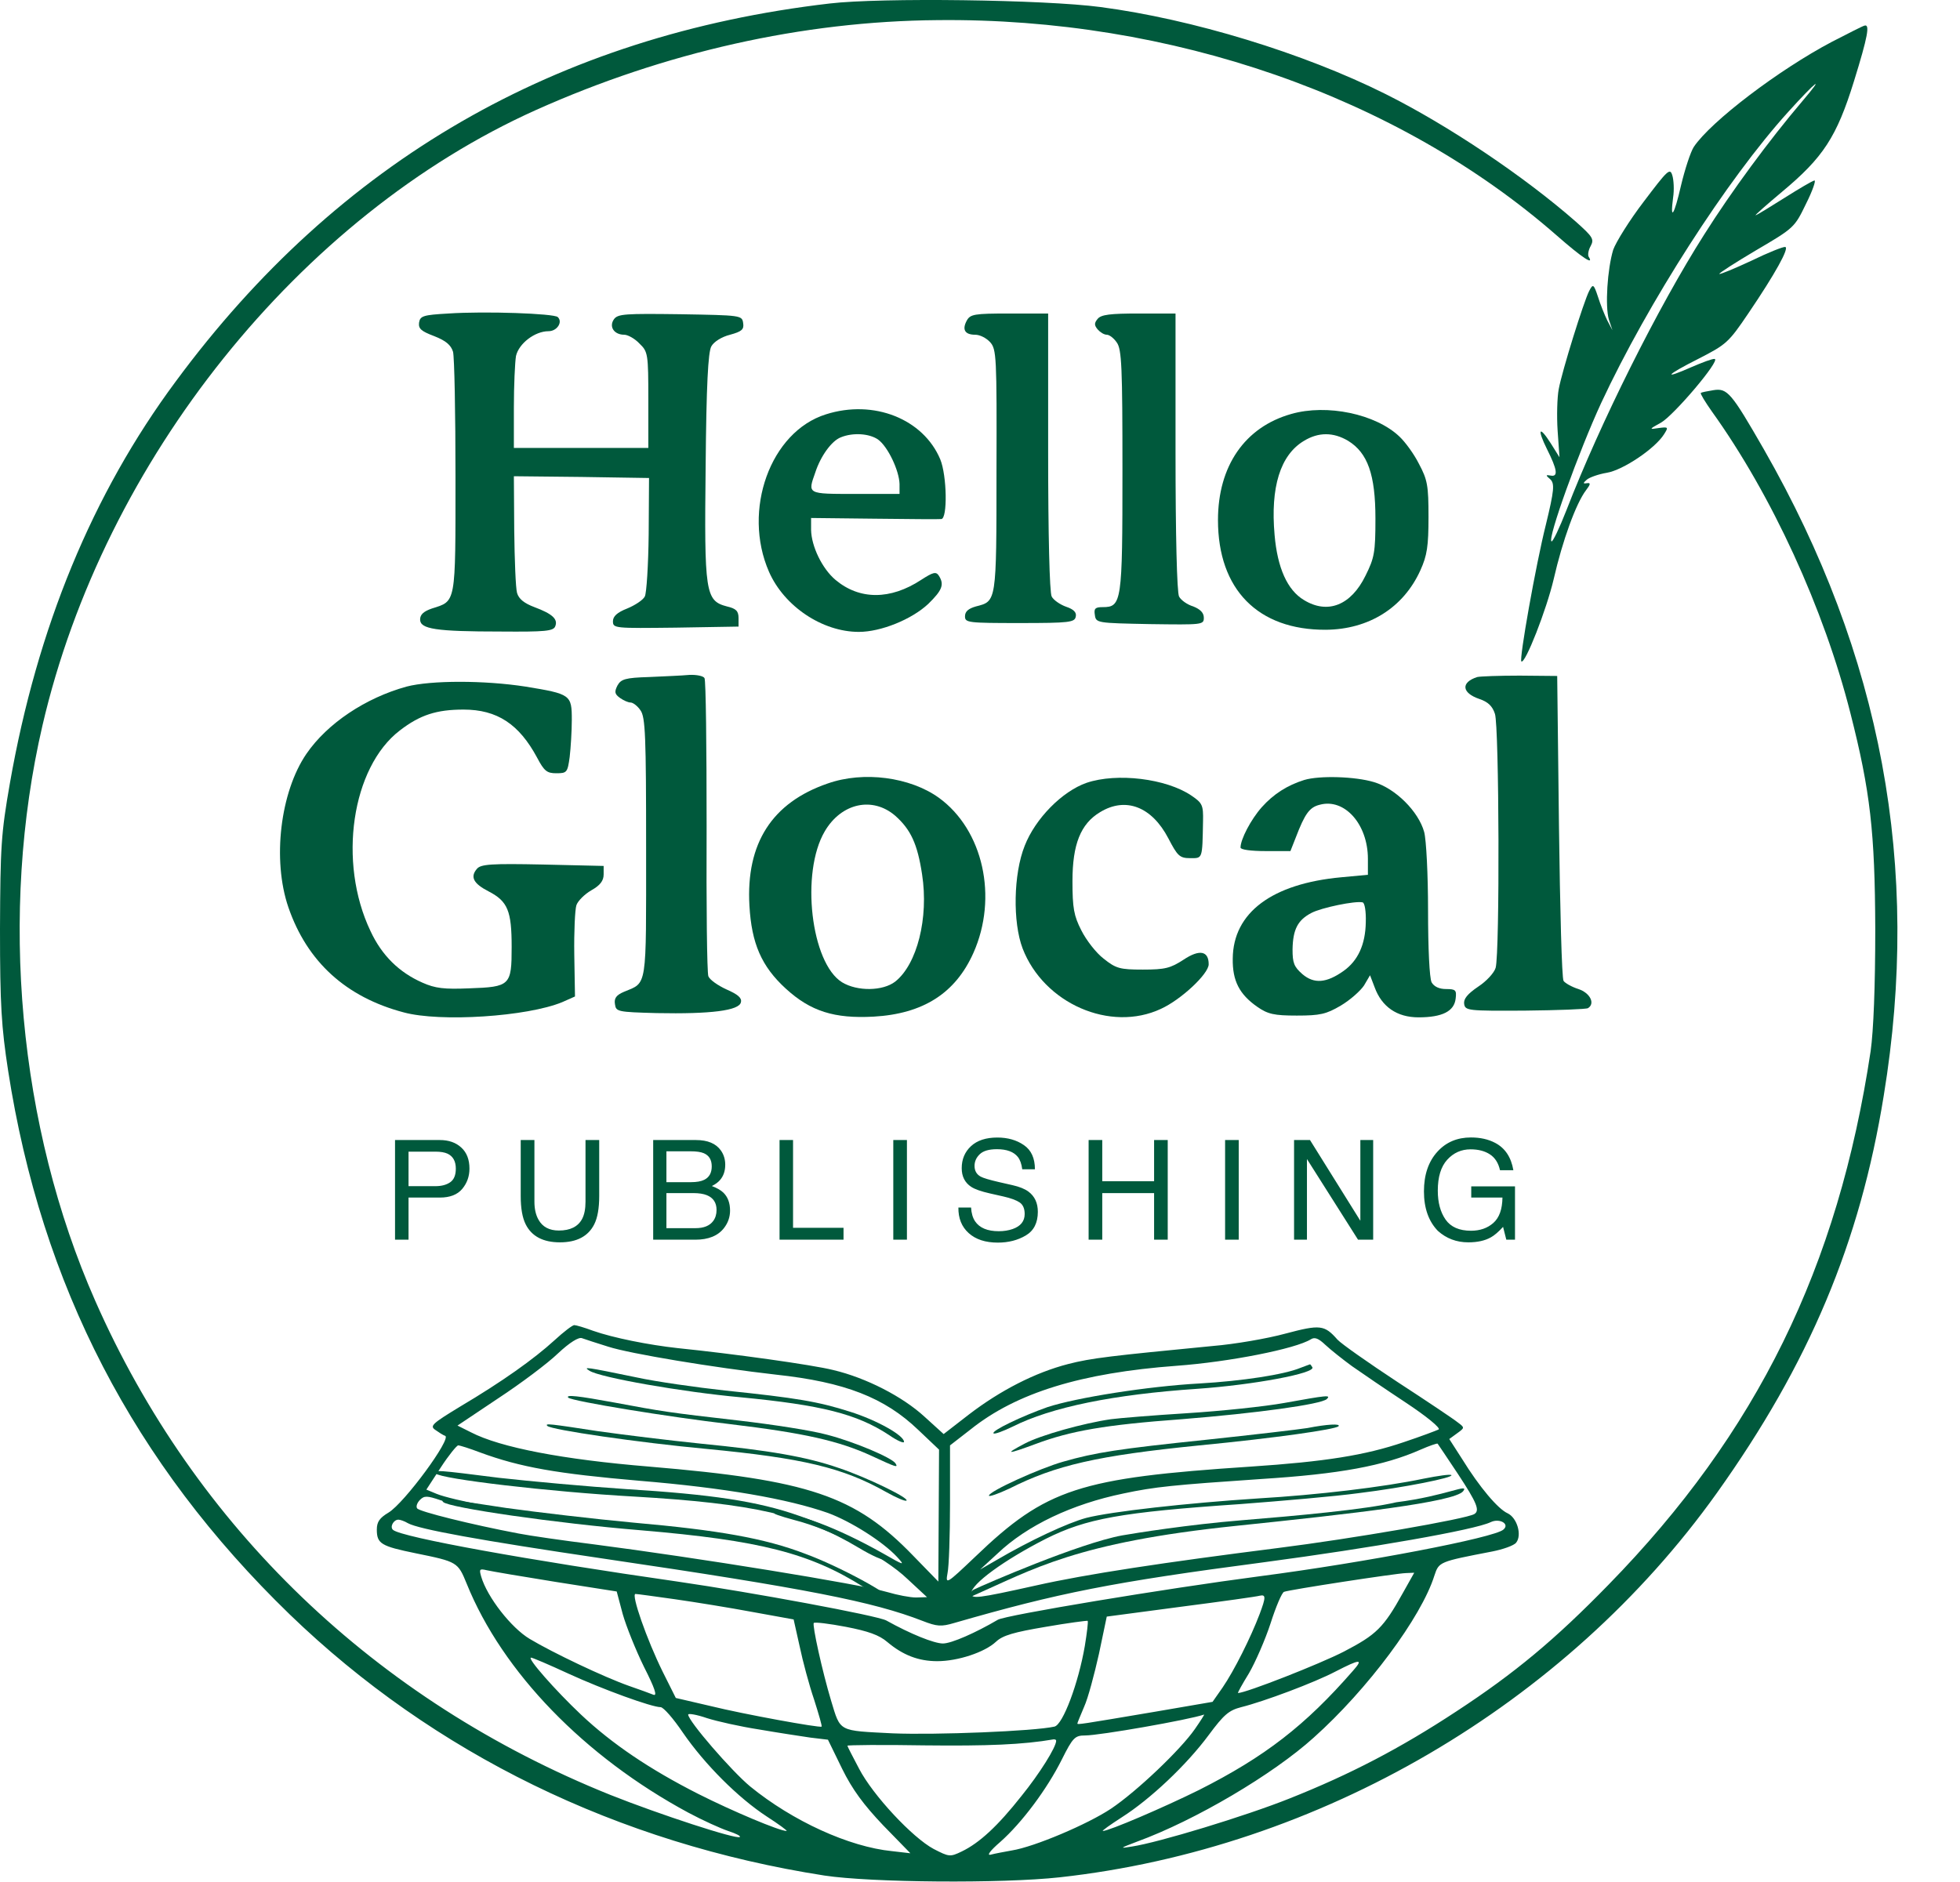
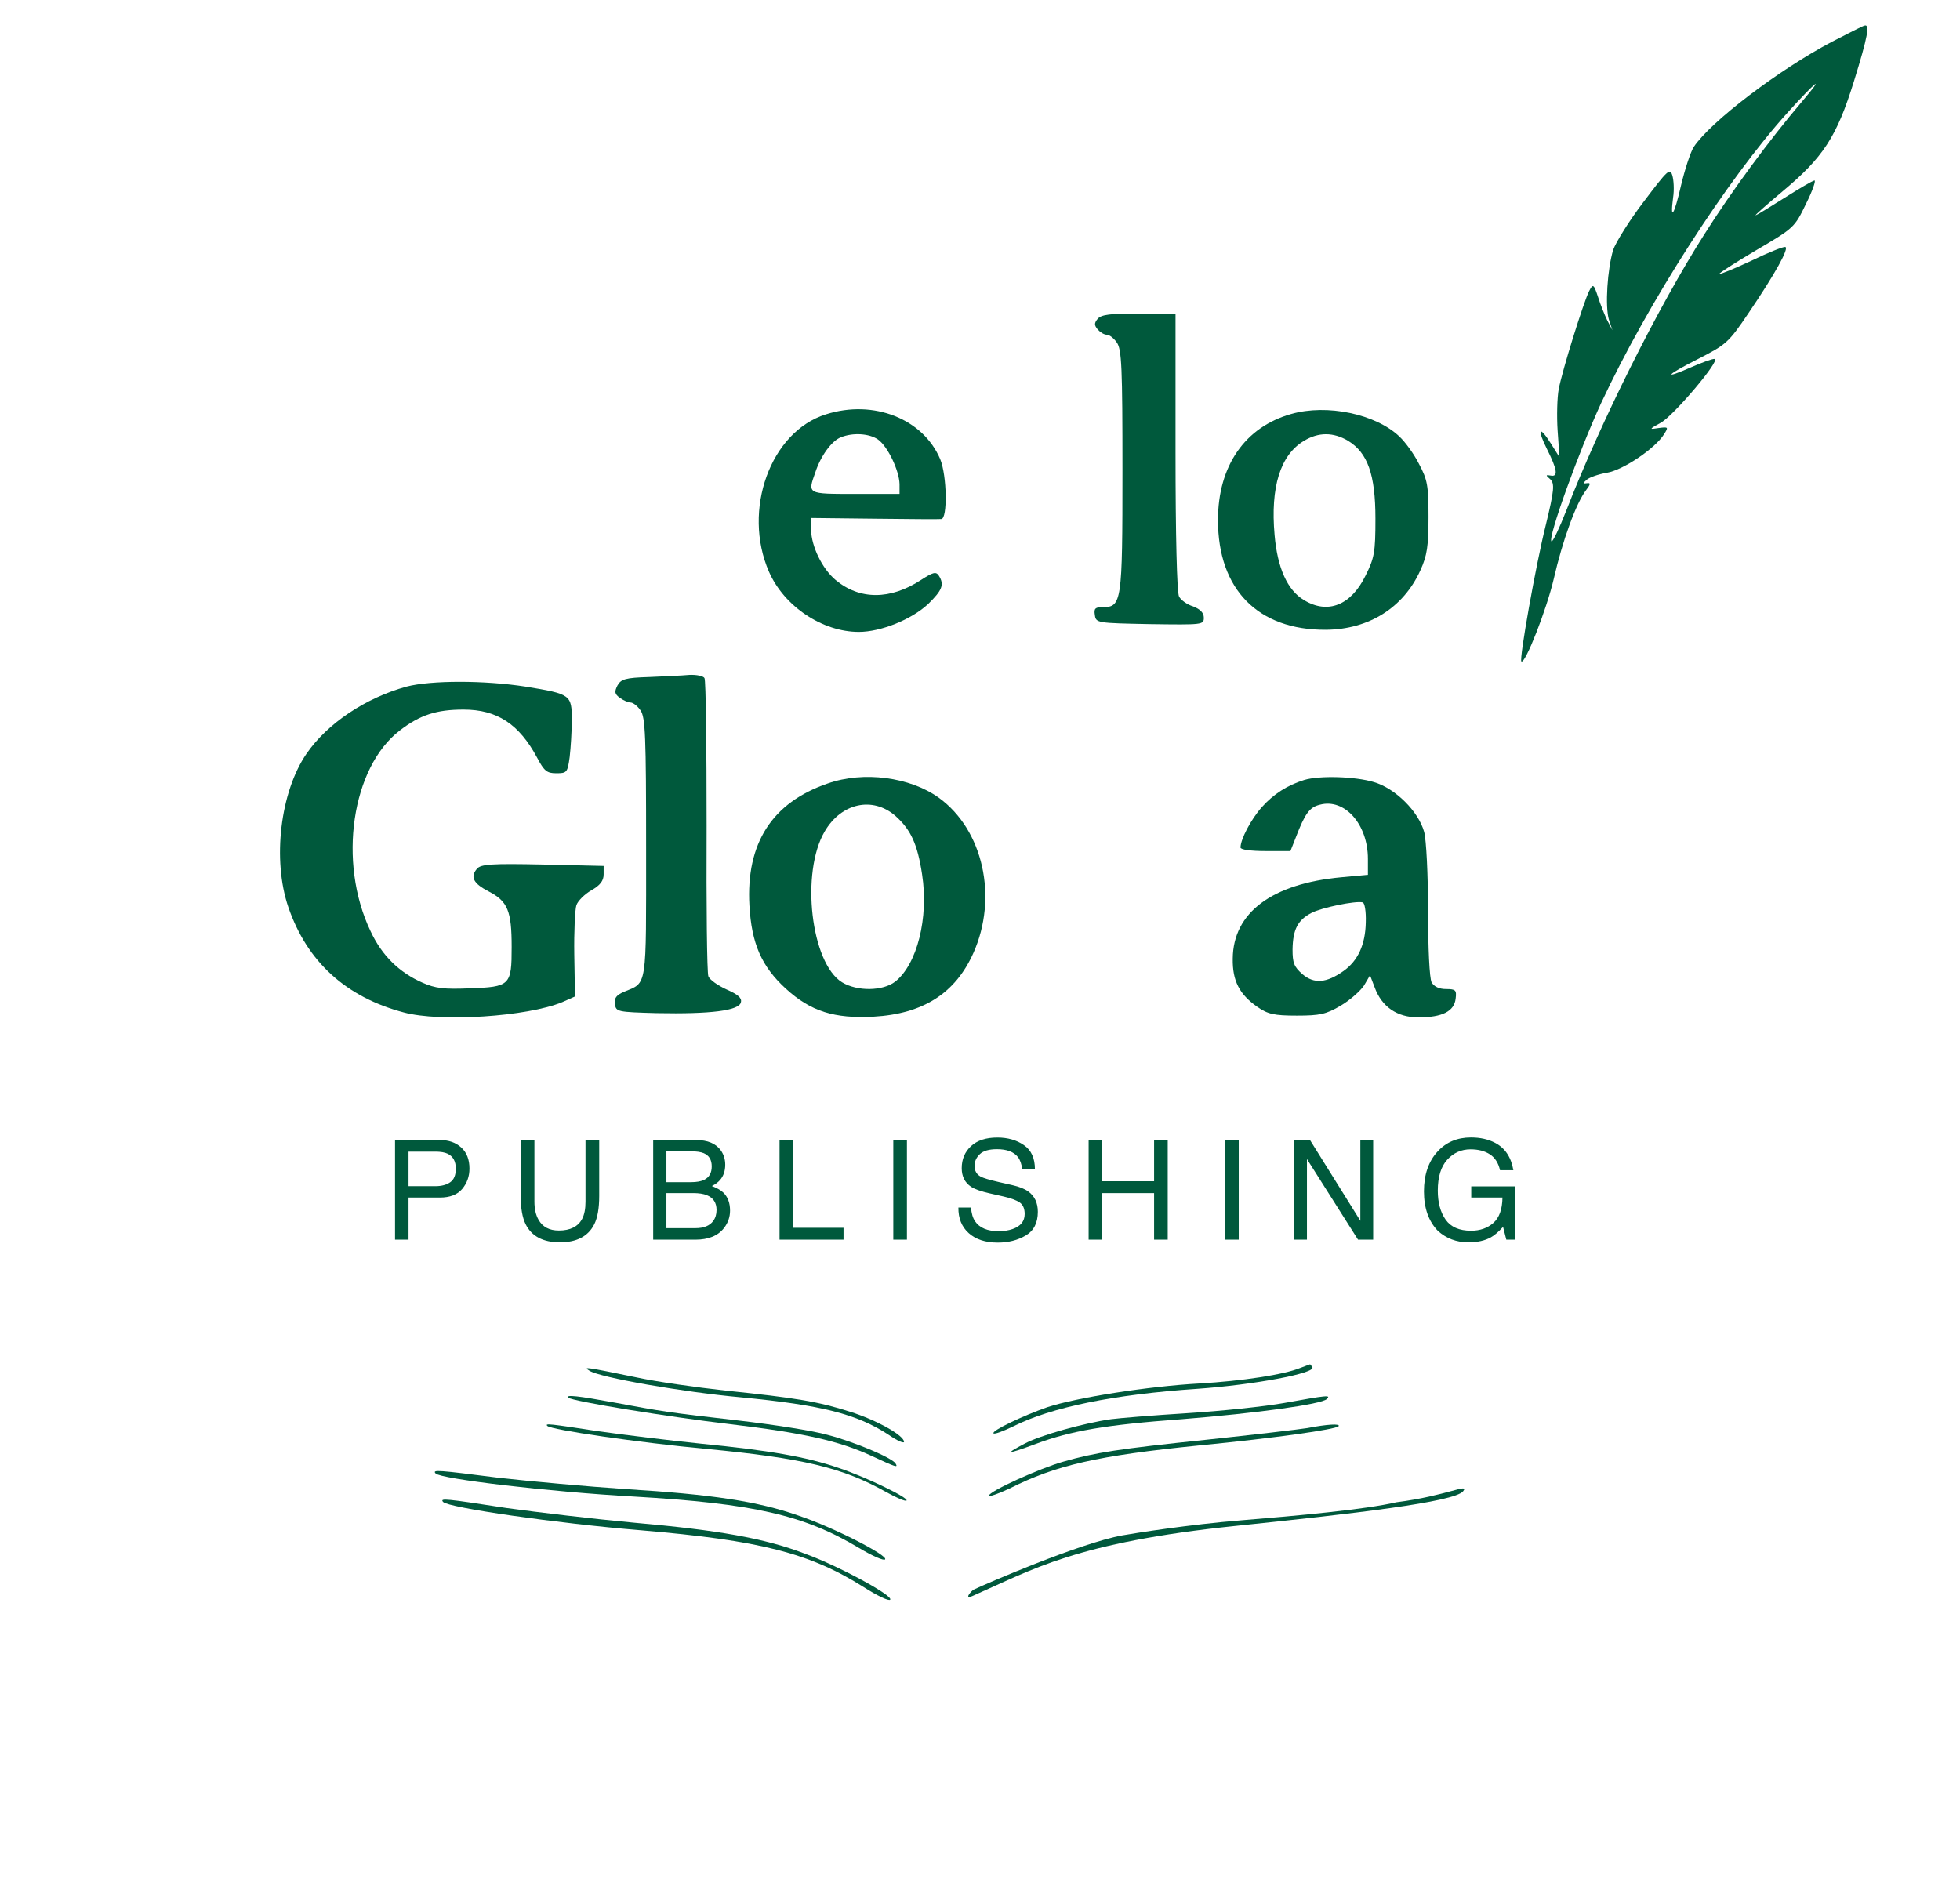
<svg xmlns="http://www.w3.org/2000/svg" width="1862" height="1788" viewBox="0 0 1862 1788" fill="none">
  <path d="M1740.49 39.625C1689.71 66.378 1625.23 115.484 1609.1 139.6C1606.11 144.181 1600.66 160.748 1597.03 175.992C1590.51 204.659 1586.41 210.784 1589.44 187.802C1590.61 180.455 1590.03 170.673 1588.65 166.47C1586.46 159.337 1584.13 161.764 1561.75 191.338C1548.01 209.27 1535.09 230.132 1532.53 237.366C1527.02 255.646 1524.69 291.118 1528.47 303.78L1531.82 313.789L1526.87 304.385C1524.28 299.019 1520.27 289.12 1518.07 281.987C1514.01 269.711 1513.29 269.488 1509.68 276.554C1504.53 286.601 1484 352.319 1480.76 369.885C1479.31 377.619 1478.83 395.411 1479.74 409.228L1481.51 434.486L1473.2 421.206C1462.18 403.943 1460.02 407.365 1469.7 426.891C1479.34 446.086 1480.54 453.383 1473.13 451.876C1468.22 450.981 1468.33 451.645 1472.69 455.356C1477.1 459.399 1476.48 465.974 1468.56 498.616C1459.09 536.284 1443 626.823 1445.31 628.485C1448.84 631.311 1469.23 579.242 1476.03 550.189C1484.34 513.734 1497.23 478.228 1506.76 465.759C1510.97 460.296 1511.36 458.529 1507.71 459.129C1503.73 459.784 1503.62 459.121 1507.5 455.758C1509.88 453.663 1518.56 450.531 1526.52 449.221C1541.78 446.71 1572.16 426.38 1580.81 412.693C1585.13 405.85 1585.07 405.518 1575.73 406.715C1566.45 408.243 1566.39 407.912 1577.95 401.58C1590.4 394.422 1634.61 342.18 1628.97 341.063C1626.87 340.727 1617.25 344.355 1607.07 348.755C1578.81 361.242 1582.47 356.552 1613.61 340.866C1640 327.326 1642.1 325.617 1661 297.638C1686.49 260.058 1700.14 235.329 1695.94 234.658C1694.17 234.267 1679.46 240.095 1663.7 247.799C1647.88 255.172 1634.16 260.836 1633.39 260.282C1632.62 259.728 1648.33 249.647 1668.19 237.862C1704.54 216.55 1704.82 216.163 1715.75 193.584C1721.91 181.329 1725.36 171.223 1723.7 171.496C1721.71 171.824 1708.98 179.369 1695.1 188.127C1681.21 196.885 1669.15 204.321 1667.82 204.539C1666.82 204.703 1678.12 194.668 1692.79 182.375C1732.03 149.685 1744.84 130.205 1761.3 77.078C1774.43 34.72 1776.55 22.788 1771.35 24.325C1769.7 24.598 1756.2 31.588 1740.49 39.625ZM1712.3 96.043C1680.34 133.666 1644.99 181.726 1619.04 222.787C1575.19 291.662 1519.87 402.623 1488.1 484.841C1481.38 501.958 1475.05 515.263 1473.89 514.431C1470.03 511.661 1499.98 428.721 1521.07 383.008C1565.64 287.443 1640.76 170.499 1698.69 106.46C1725.49 76.84 1734.57 69.895 1712.3 96.043Z" fill="#00593C" />
-   <path d="M788.231 3.318C528.401 33.57 321.343 153.234 167.058 362.308C87.731 469.198 35.294 596.593 9.412 744.155C1.008 792.222 0.336 804.323 0 882.642C0 955.247 1.345 975.751 7.731 1017.43C39.328 1221.46 127.058 1390.54 275.293 1534.07C412.099 1666.17 586.888 1751.55 783.189 1782.13C827.559 1788.86 951.592 1789.86 1006.72 1783.81C1253.44 1756.59 1487.39 1619.78 1630.92 1418.77C1718.65 1295.75 1767.05 1180.79 1789.57 1040.96C1825.2 823.819 1787.55 622.475 1675.62 426.846C1644.7 373.065 1641 368.695 1627.89 370.712C1621.84 371.72 1616.46 372.728 1615.79 373.401C1615.12 374.073 1619.82 381.804 1626.21 390.88C1683.35 470.543 1732.76 578.442 1757.97 677.937C1776.8 751.886 1781.17 790.542 1781.5 882.642C1781.5 938.104 1779.82 979.112 1777.13 998.608C1746.21 1204.32 1669.24 1361.3 1528.06 1505.83C1477.3 1557.93 1438.98 1589.87 1383.52 1626.17C1330.41 1661.13 1282.68 1686 1225.2 1708.86C1183.19 1725.66 1100.16 1750.87 1075.29 1754.57C1063.19 1756.59 1063.52 1756.25 1080.33 1749.86C1135.46 1729.7 1209.41 1686 1248.06 1651.04C1299.15 1605.33 1350.25 1536.76 1362.68 1497.09C1367.05 1483.98 1367.05 1483.98 1417.47 1474.24C1427.89 1472.22 1438.31 1468.52 1440.33 1465.83C1446.04 1458.77 1441.34 1442.3 1432.26 1437.93C1423.19 1433.9 1405.71 1413.4 1388.9 1386.17L1376.8 1367.35L1384.19 1361.97C1391.59 1356.59 1391.59 1356.59 1384.87 1351.55C1381.17 1348.52 1355.62 1331.38 1327.72 1313.23C1300.16 1295.08 1274.28 1276.93 1270.58 1272.89C1258.15 1258.77 1254.11 1258.44 1221.17 1267.18C1204.03 1271.88 1172.77 1277.26 1152.26 1278.94C1055.46 1288.35 1036.97 1290.37 1014.78 1296.09C983.525 1304.15 950.584 1320.96 920.332 1344.15L896.466 1362.64L878.315 1346.17C857.475 1327.01 822.853 1309.19 791.593 1301.8C771.425 1296.76 696.467 1286.34 643.694 1280.96C616.131 1277.93 582.518 1271.21 563.359 1264.49C555.291 1261.46 547.224 1259.11 545.544 1259.11C543.863 1259.11 535.46 1265.5 526.72 1273.56C507.224 1291.38 476.972 1312.89 437.309 1336.42C410.754 1352.56 408.065 1354.91 413.443 1358.61C416.805 1360.96 420.838 1363.65 422.855 1364.32C429.578 1366.34 384.2 1428.19 369.074 1437.26C360.671 1442.3 357.981 1446 357.981 1453.4C357.981 1466.84 362.015 1469.19 394.956 1475.92C434.62 1483.98 434.956 1484.32 443.359 1504.82C477.309 1588.86 555.291 1669.19 653.778 1722.3C667.56 1729.7 684.703 1737.43 691.761 1739.78C698.82 1742.13 703.862 1744.49 702.854 1745.49C700.165 1748.18 626.215 1723.98 579.829 1705.5C356.637 1615.75 185.209 1451.04 90.42 1235.92C17.479 1070.54 -1.008 867.516 40.336 689.365C98.823 437.266 284.704 205.334 509.241 104.494C631.594 49.705 762.349 20.125 890.752 19.117C1112.6 16.764 1328.06 91.721 1478.98 223.822C1503.52 245.334 1514.61 252.393 1509.24 243.99C1508.23 242.309 1508.9 237.603 1511.25 233.569C1514.61 227.183 1512.93 224.83 1497.14 210.712C1448.06 167.687 1376.13 119.284 1316.3 89.368C1238.31 50.377 1132.43 18.108 1045.37 6.68C992.264 -0.379 836.635 -2.396 788.231 3.318ZM577.812 1279.61C598.653 1286.34 677.98 1299.45 737.139 1306.17C802.685 1313.23 840.332 1328.02 872.265 1358.61L892.096 1377.43L891.76 1440.29L891.424 1502.81L867.559 1478.27C812.433 1421.13 768.736 1406.34 616.804 1393.56C534.787 1386.84 475.292 1375.41 447.393 1360.96L434.62 1354.57L473.275 1328.69C494.787 1314.57 520.334 1295.41 530.081 1286C541.174 1275.58 549.913 1270.2 552.938 1271.55C555.628 1272.56 567.056 1276.25 577.812 1279.61ZM1284.36 1298.1C1293.44 1304.49 1316.63 1320.29 1335.46 1332.72C1355.29 1345.83 1368.73 1356.93 1366.72 1358.27C1364.7 1359.28 1349.57 1364.99 1333.44 1370.37C1296.8 1382.81 1258.82 1388.86 1188.23 1393.56C1025.21 1404.32 993.945 1414.4 926.382 1479.28C898.819 1505.5 898.147 1505.83 900.164 1494.74C901.508 1488.69 902.517 1458.77 902.517 1428.52V1373.4L922.012 1358.27C965.71 1323.31 1027.22 1304.49 1117.64 1297.77C1168.06 1294.07 1230.92 1281.63 1245.37 1272.56C1249.07 1270.2 1252.77 1271.88 1259.15 1277.93C1264.2 1282.64 1275.62 1291.72 1284.36 1298.1ZM1384.87 1400.29C1403.02 1427.85 1406.04 1435.24 1400.67 1438.61C1393.27 1443.31 1284.03 1462.13 1214.45 1470.87C1105.54 1484.66 1031.93 1495.75 984.197 1506.5C928.063 1518.94 922.685 1519.61 922.685 1513.9C922.685 1505.16 953.945 1482.3 993.609 1462.13C1031.93 1442.98 1064.53 1436.92 1178.15 1429.19C1217.81 1426.17 1268.57 1421.8 1290.75 1418.77C1334.45 1413.4 1381.17 1403.98 1378.82 1401.63C1377.81 1400.62 1366.04 1402.3 1352.6 1404.99C1313.94 1413.06 1252.09 1420.45 1194.95 1423.82C1127.73 1428.19 1055.46 1436.25 1031.93 1442.3C1014.45 1447.01 978.819 1463.48 946.214 1482.64L931.088 1491.38L947.558 1476.25C975.794 1449.36 1018.48 1429.19 1067.22 1419.11C1097.14 1412.72 1114.62 1411.04 1198.31 1405.33C1272.6 1400.62 1314.62 1392.89 1349.57 1377.43C1357.98 1373.73 1365.04 1371.38 1365.71 1371.72C1366.04 1372.05 1374.78 1385.16 1384.87 1400.29ZM456.132 1380.12C494.451 1394.24 529.409 1400.29 607.392 1407.01C688.4 1413.73 748.232 1424.15 786.551 1437.6C808.399 1445.66 838.651 1464.82 852.097 1479.28C860.164 1488.02 859.155 1487.68 838.651 1475.92C795.626 1451.71 755.963 1436.59 736.131 1437.6C732.433 1437.6 740.837 1440.62 754.618 1444.32C790.248 1453.4 839.324 1478.61 861.844 1500.12L880.668 1517.6L870.248 1517.93C864.534 1517.93 852.433 1515.58 843.357 1512.89C817.139 1505.16 660.837 1479.95 564.703 1467.51C535.123 1463.82 502.519 1459.11 492.435 1457.09C448.065 1448.69 397.981 1436.25 396.301 1433.23C394.956 1431.55 396.301 1427.85 398.99 1425.16C403.023 1421.13 405.712 1421.13 418.485 1425.5C442.687 1433.23 508.569 1443.98 530.754 1443.65C550.922 1442.98 550.922 1442.98 523.359 1440.29C490.754 1437.26 428.569 1425.16 414.788 1419.45L405.04 1415.41L418.821 1394.24C426.216 1382.81 433.947 1373.4 435.292 1373.4C436.973 1373.4 446.384 1376.42 456.132 1380.12ZM387.561 1447.35C397.981 1453.06 454.788 1463.48 573.106 1480.96C767.055 1509.53 829.576 1521.97 876.298 1540.12C890.08 1545.5 894.113 1545.83 906.55 1542.13C1005.71 1513.56 1055.79 1503.48 1201.67 1484.32C1302.51 1470.87 1401 1453.73 1416.13 1446.34C1424.53 1442.3 1434.61 1448.02 1428.23 1453.4C1419.82 1461.13 1297.14 1484.66 1196.63 1497.76C1106.89 1509.53 954.953 1534.74 947.895 1539.11C926.718 1551.55 903.861 1561.63 895.794 1561.63C887.391 1561.63 864.87 1552.55 842.013 1539.78C833.273 1535.08 715.291 1513.23 643.694 1502.81C502.855 1482.64 381.847 1460.79 373.444 1453.73C370.082 1451.04 373.78 1443.98 378.486 1443.98C380.166 1443.98 384.2 1445.33 387.561 1447.35ZM528.065 1503.14L585.879 1512.22L591.594 1533.73C594.955 1545.5 604.031 1568.02 611.762 1583.81C622.182 1604.32 624.535 1611.71 620.837 1610.37C617.476 1609.02 607.392 1605.33 597.644 1601.97C573.779 1593.56 525.039 1570.37 503.191 1557.26C485.712 1546.84 462.855 1517.6 457.141 1498.1C455.124 1491.04 455.46 1490.37 462.519 1492.05C466.888 1493.06 496.468 1498.1 528.065 1503.14ZM1332.77 1513.56C1314.28 1546.84 1307.56 1553.23 1276.63 1569.36C1253.78 1581.13 1183.52 1608.69 1176.13 1608.69C1175.46 1608.69 1180.16 1600.29 1186.55 1589.87C1192.6 1579.45 1202.01 1557.93 1207.05 1542.47C1212.09 1526.67 1217.81 1513.23 1219.83 1512.55C1224.87 1510.54 1325.71 1495.08 1335.46 1494.74L1343.52 1494.4L1332.77 1513.56ZM641.341 1519.61C660.165 1522.3 693.442 1527.68 714.954 1531.71L753.946 1538.77L759.66 1564.32C762.685 1578.77 768.736 1601.29 773.442 1615.08C777.811 1628.86 781.173 1640.29 780.5 1640.62C778.82 1641.97 706.551 1628.86 675.291 1621.13L642.014 1613.39L629.577 1588.52C614.451 1557.93 599.325 1514.57 603.695 1514.57C605.375 1514.57 622.182 1516.92 641.341 1519.61ZM1196.63 1533.73C1188.23 1555.92 1172.43 1587.51 1161.34 1603.65L1151.93 1617.09L1097.14 1626.5C1025.54 1638.6 1023.52 1638.94 1023.52 1637.6C1023.52 1636.92 1026.55 1629.87 1029.91 1621.8C1033.61 1613.73 1039.66 1590.87 1044.03 1571.38L1051.42 1536.08L1122.35 1526.67C1161.34 1521.63 1194.95 1516.92 1196.63 1516.25C1202.68 1514.91 1202.68 1517.6 1196.63 1533.73ZM1030.58 1563.98C1024.53 1599.28 1009.74 1638.94 1001.68 1640.62C982.516 1644.99 889.071 1648.69 848.063 1647.01C795.962 1644.32 798.652 1646 789.576 1616.08C781.173 1588.18 771.425 1543.82 773.105 1542.13C774.114 1541.13 787.895 1542.81 803.694 1545.83C824.534 1549.87 835.29 1553.56 843.021 1560.29C857.811 1572.72 872.601 1578.44 890.416 1578.44C909.911 1578.44 935.458 1570.03 946.214 1559.95C952.6 1553.9 963.357 1550.87 993.272 1545.83C1014.45 1542.13 1032.6 1539.78 1033.27 1540.12C1033.94 1540.79 1032.6 1551.55 1030.58 1563.98ZM539.829 1590.2C572.77 1605.33 619.157 1622.13 627.56 1622.13C630.249 1622.13 639.661 1632.89 648.736 1646.34C669.577 1676.59 701.173 1708.18 728.4 1726C739.828 1733.39 748.568 1739.78 747.223 1739.78C740.501 1739.78 695.795 1720.96 663.19 1704.49C617.476 1681.29 581.51 1657.09 551.93 1629.19C527.729 1606.34 500.166 1575.08 504.535 1575.08C505.88 1575.08 521.678 1581.8 539.829 1590.2ZM1285.37 1587.51C1239.99 1639.61 1201.67 1669.19 1139.15 1700.79C1105.2 1717.6 1053.44 1739.78 1047.73 1739.78C1046.38 1739.78 1054.45 1734.07 1065.88 1726.67C1092.77 1709.53 1127.05 1677.26 1148.23 1648.69C1162.68 1629.19 1167.39 1625.16 1179.15 1622.13C1200.67 1616.76 1248.4 1598.94 1268.9 1588.18C1292.43 1576.08 1295.46 1576.08 1285.37 1587.51ZM721.005 1643.31C738.484 1646.34 760.669 1649.7 769.744 1651.04L786.551 1653.06L799.996 1680.62C809.744 1700.45 820.5 1714.91 838.987 1734.4L864.87 1760.96L847.391 1758.94C806.719 1754.91 752.937 1730.37 712.602 1697.43C695.123 1682.97 653.778 1635.24 653.778 1629.19C653.778 1627.85 661.845 1629.19 671.593 1632.55C681.005 1635.58 703.526 1640.62 721.005 1643.31ZM1135.12 1642.97C1121.34 1662.81 1079.99 1702.13 1055.46 1718.6C1033.27 1733.39 982.516 1754.91 961.34 1758.27C953.945 1759.61 944.869 1761.29 941.172 1762.3C937.138 1763.31 940.5 1758.6 950.247 1750.2C970.752 1732.05 994.617 1700.12 1008.73 1671.88C1019.15 1651.04 1021.17 1649.02 1030.92 1649.02C1044.7 1649.02 1129.07 1634.23 1143.86 1629.19C1144.53 1628.86 1140.5 1635.24 1135.12 1642.97ZM1003.36 1654.07C1003.36 1660.12 987.558 1685.33 970.415 1706.5C947.895 1735.07 930.416 1751.21 913.609 1759.28C902.517 1764.65 901.508 1764.32 887.054 1756.92C866.886 1746.17 829.24 1705.83 816.13 1680.62C810.08 1669.19 805.038 1659.44 805.038 1658.77C805.038 1658.1 837.979 1657.76 877.979 1658.44C938.147 1659.11 971.76 1657.76 1001 1652.72C1002.35 1652.72 1003.36 1653.06 1003.36 1654.07Z" fill="#00593C" />
  <path d="M559.997 1302.47C569.744 1308.86 648.063 1322.64 703.525 1327.68C780.5 1335.08 814.113 1343.48 844.701 1363.65C852.432 1369.03 858.819 1371.71 858.819 1370.03C858.819 1363.98 833.273 1349.53 807.727 1341.46C777.138 1331.71 756.97 1328.35 689.072 1321.29C661.509 1318.27 623.526 1312.89 605.038 1308.86C555.963 1298.77 553.61 1298.44 559.997 1302.47Z" fill="#00593C" />
  <path d="M539.83 1328.02C543.191 1331.38 635.628 1346.5 693.779 1353.23C763.694 1361.63 796.971 1369.03 828.232 1383.48C851.425 1394.24 853.442 1394.91 850.753 1390.54C847.391 1385.16 811.761 1370.03 785.879 1363.31C771.425 1359.28 734.115 1353.56 702.518 1349.87C634.619 1342.13 628.905 1341.13 583.863 1332.72C549.242 1326.34 537.141 1324.99 539.83 1328.02Z" fill="#00593C" />
  <path d="M519.999 1354.91C523.696 1358.61 606.385 1370.71 671.258 1376.76C762.686 1385.5 800.669 1394.57 841.342 1417.43C851.426 1423.14 860.165 1426.84 861.173 1425.83C863.862 1423.48 823.19 1403.65 796.972 1394.91C766.048 1384.15 730.418 1378.1 665.544 1371.72C635.964 1368.69 592.267 1363.31 568.402 1359.95C522.351 1352.89 517.31 1352.22 519.999 1354.91Z" fill="#00593C" />
  <path d="M413.841 1400.07C418.713 1405.3 521.776 1417.53 602.347 1422.02C715.917 1428.66 763.552 1439.5 815.653 1470.61C828.574 1478.39 839.669 1483.27 840.829 1481.71C843.952 1478.03 792.103 1451.41 759.016 1440.26C719.953 1426.43 675.475 1419.92 594.875 1414.94C558.115 1412.49 503.736 1407.54 474.001 1404.2C416.577 1396.91 410.299 1396.26 413.841 1400.07Z" fill="#00593C" />
  <path d="M420.96 1427.16C425.692 1432.52 528.399 1447.46 608.825 1454.06C722.181 1463.67 769.515 1475.76 820.782 1508.22C833.495 1516.34 844.458 1521.51 845.659 1519.98C848.877 1516.38 797.744 1488.41 764.962 1476.39C726.275 1461.55 681.982 1453.87 601.541 1446.77C564.858 1443.37 510.628 1436.99 480.99 1432.87C423.778 1424.08 417.518 1423.27 420.96 1427.16Z" fill="#00593C" />
  <path d="M1235.29 1299.78C1219.83 1306.17 1180.16 1312.22 1139.49 1314.57C1090.42 1317.26 1022.52 1328.02 994.955 1337.09C971.089 1345.5 941.51 1359.61 943.862 1361.97C944.871 1362.98 952.938 1359.95 962.014 1355.58C998.652 1337.09 1057.81 1324.99 1137.81 1319.61C1190.58 1315.92 1250.42 1304.82 1246.72 1299.11C1245.71 1297.43 1244.7 1296.09 1244.37 1296.42C1244.03 1296.42 1240 1298.1 1235.29 1299.78Z" fill="#00593C" />
  <path d="M1220.16 1333.06C1201.68 1336.42 1160 1340.79 1127.73 1342.81C1095.46 1344.82 1062.85 1347.51 1055.46 1348.52C1029.58 1352.22 988.568 1363.65 973.442 1371.71C953.61 1382.13 956.635 1382.13 983.862 1372.05C1017.14 1359.61 1049.41 1353.9 1122.69 1348.52C1193.95 1342.81 1255.12 1334.4 1260.5 1329.36C1264.53 1325.33 1261.17 1325.66 1220.16 1333.06Z" fill="#00593C" />
  <path d="M1326.5 1427.44C1297.28 1434.32 1231.1 1440.37 1180.1 1444.5C1129.09 1448.62 1077.69 1456.88 1066 1458.94C1025.09 1466.5 935.929 1505.22 925.017 1510.44C923.014 1511.39 915 1520.41 924.019 1516.44C981.373 1491.21 1022 1465.67 1173.5 1449.94C1286.14 1438.25 1381.46 1427.3 1389.96 1416.99C1396.33 1408.73 1374 1421.44 1326.5 1427.44Z" fill="#00593C" />
  <path d="M1242.01 1356.92C1233.61 1358.27 1190.58 1363.31 1146.21 1368.02C1062.18 1376.76 1040.67 1380.12 1010.08 1388.86C987.559 1395.24 939.492 1417.09 939.492 1421.13C939.492 1422.47 948.232 1419.45 958.988 1414.4C1003.02 1392.22 1042.35 1383.14 1139.49 1373.4C1212.1 1366.34 1268.23 1358.27 1271.59 1355.24C1273.94 1352.55 1260.84 1353.23 1242.01 1356.92Z" fill="#00593C" />
  <path d="M1524.36 324.325C1524.36 326.006 1526.04 328.695 1527.72 329.703C1529.74 330.712 1531.09 330.376 1531.09 328.359C1531.09 326.678 1529.74 323.989 1527.72 322.981C1526.04 321.972 1524.36 322.308 1524.36 324.325Z" fill="#00593C" />
-   <path d="M425.994 297.897C401.793 299.242 399.104 300.25 398.095 306.637C397.423 312.351 400.112 314.704 412.549 319.41C423.641 323.78 428.347 327.813 430.364 334.2C431.709 339.242 432.717 392.687 432.717 453.191C432.717 575.207 433.389 570.837 410.196 578.232C402.465 580.921 399.104 583.946 399.104 588.652C399.104 597.728 413.893 600.081 475.742 600.081C517.758 600.417 525.826 599.745 527.506 595.039C530.195 588.316 524.817 583.274 507.675 576.888C497.927 573.19 492.885 569.156 491.204 563.442C489.859 558.736 488.851 531.846 488.515 503.611L488.179 452.518L552.38 453.191L616.582 454.199L616.245 507.644C615.909 536.888 614.229 563.778 612.548 566.804C610.867 570.165 603.136 575.207 595.741 578.232C586.33 581.93 582.296 585.627 582.296 590.333C582.296 597.056 583.977 597.056 642.128 596.383L701.623 595.375V587.308C701.623 580.585 699.27 578.232 690.531 576.215C670.027 570.837 669.018 563.442 670.363 442.771C671.035 365.796 672.716 334.536 675.741 329.158C678.094 324.788 685.489 320.082 693.556 318.065C704.648 315.04 707.001 313.023 705.993 306.973C704.984 299.578 703.976 299.578 646.161 298.57C594.061 297.897 587.002 298.233 583.304 303.275C578.262 310.334 583.304 318.065 593.052 318.065C596.414 318.065 603.136 321.763 607.506 326.469C615.573 334.2 615.909 336.216 615.909 380.25V425.628H552.044H488.179V387.309C488.179 366.468 489.187 344.284 490.196 338.233C492.885 326.469 508.011 314.704 521.12 314.704C529.187 314.704 534.901 305.964 529.859 301.259C526.162 297.897 461.288 295.544 425.994 297.897Z" fill="#00593C" />
-   <path d="M918.428 304.62C913.722 313.36 916.747 318.065 926.495 318.065C930.865 318.065 936.915 321.091 940.612 325.124C946.663 331.847 946.999 338.57 946.663 447.477C946.663 573.19 946.663 571.173 927.167 576.215C920.108 578.232 916.747 580.921 916.747 585.627C916.747 591.678 919.436 592.014 968.848 592.014C1015.91 592.014 1020.95 591.341 1021.96 585.963C1022.96 581.93 1019.94 578.904 1012.88 576.552C1007.17 574.535 1000.78 570.165 999.1 566.804C997.083 563.106 995.738 508.317 995.738 429.325V297.897H958.764C925.486 297.897 921.789 298.57 918.428 304.62Z" fill="#00593C" />
  <path d="M1042.8 302.94C1039.44 306.973 1039.44 308.99 1042.8 313.024C1045.15 315.713 1048.85 318.066 1051.54 318.066C1053.89 318.066 1058.26 321.427 1060.95 325.461C1065.66 331.847 1066.33 349.326 1066.33 447.477C1066.33 572.518 1065.66 576.888 1047.5 576.888C1040.45 576.888 1039.1 578.233 1040.11 584.283C1041.12 592.014 1042.13 592.014 1092.55 593.022C1142.29 593.695 1143.64 593.695 1143.64 586.972C1143.64 582.266 1140.28 578.905 1133.55 576.216C1127.84 574.535 1121.79 570.165 1120.11 566.804C1118.09 563.107 1116.75 508.317 1116.75 429.326V297.898H1081.79C1054.9 297.898 1046.16 298.906 1042.8 302.94Z" fill="#00593C" />
  <path d="M784.649 393.696C731.877 410.167 704.986 484.788 730.532 543.275C744.986 576.216 781.288 600.418 815.91 600.418C836.75 600.418 865.994 588.653 881.792 573.863C895.237 560.754 897.254 555.376 891.876 546.973C889.187 542.939 886.498 543.612 875.069 551.006C845.826 570.166 816.582 570.166 793.725 551.006C780.952 540.25 770.868 519.074 770.532 503.612V492.183L830.363 492.855C862.968 493.192 891.876 493.528 894.229 493.192C900.279 492.855 899.607 451.847 893.22 436.385C877.086 398.066 830.027 379.243 784.649 393.696ZM834.061 417.562C843.473 424.284 854.229 447.141 854.565 459.914V469.326H812.548C766.498 469.326 767.171 469.662 774.565 448.822C779.607 433.36 790.028 418.906 798.767 415.545C810.196 410.839 825.658 411.847 834.061 417.562Z" fill="#00593C" />
  <path d="M1226.66 393.359C1182.63 405.796 1157.08 442.771 1157.08 494.199C1157.08 560.081 1195.07 598.736 1259.6 598.4C1300.27 598.064 1333.22 577.56 1349.35 541.93C1355.74 527.812 1357.08 519.073 1357.08 491.174C1357.08 461.258 1356.07 455.88 1348.01 440.754C1343.3 431.342 1334.9 419.914 1329.52 414.872C1307 393.359 1260.61 383.611 1226.66 393.359ZM1280.78 418.905C1299.27 430.334 1306.66 450.838 1306.66 492.854C1306.66 524.787 1305.65 530.165 1297.25 546.972C1283.47 575.207 1261.28 583.946 1238.76 570.165C1222.96 560.753 1213.55 539.577 1210.86 508.317C1206.83 462.939 1216.24 432.351 1238.76 418.905C1252.54 410.502 1266.66 410.502 1280.78 418.905Z" fill="#00593C" />
  <path d="M616.491 643.314C593.97 643.987 589.937 645.331 586.575 651.381C583.55 657.432 583.886 659.449 588.928 663.146C592.29 665.499 596.659 667.516 599.012 667.516C601.365 667.516 605.735 670.877 608.424 674.911C613.13 681.297 613.802 699.448 613.802 805.666C613.802 941.128 615.147 933.061 592.626 942.472C585.567 945.498 583.214 948.523 584.223 954.237C585.231 961.296 586.575 961.632 623.886 962.64C674.978 963.649 702.541 960.288 703.886 952.22C704.894 948.187 700.861 944.825 690.104 940.12C682.037 936.422 674.306 931.044 672.962 927.683C671.617 924.321 670.945 860.12 671.281 784.826C671.281 709.532 670.609 646.339 669.264 644.323C668.256 642.306 661.533 640.961 654.81 641.297C648.088 641.97 630.609 642.642 616.491 643.314Z" fill="#00593C" />
-   <path d="M1403.38 643.316C1387.58 648.358 1388.59 658.442 1405.39 664.156C1413.46 666.845 1417.83 670.879 1420.18 678.274C1424.22 689.702 1424.89 905.163 1420.86 919.617C1419.51 924.323 1412.12 932.39 1404.39 937.432C1393.97 944.491 1390.27 949.197 1390.94 953.903C1391.95 960.289 1394.3 960.625 1448.75 960.289C1480.02 959.953 1506.91 958.945 1508.59 957.936C1515.65 953.566 1510.6 943.482 1499.51 939.785C1493.12 937.768 1486.74 934.071 1485.39 932.054C1483.71 929.701 1482.03 863.819 1481.02 785.164L1479.34 642.307L1443.71 641.971C1424.22 641.971 1406.07 642.644 1403.38 643.316Z" fill="#00593C" />
  <path d="M386.24 652.391C347.248 663.147 310.946 687.349 291.114 716.256C266.24 752.558 258.509 817.096 273.971 862.138C291.786 913.902 328.761 947.515 383.55 961.969C418.172 971.381 500.861 966.003 534.138 952.221L546.239 946.843L545.566 907.179C545.23 885.331 546.239 864.154 547.583 860.121C548.928 856.087 555.314 849.701 561.701 846.003C570.104 841.297 573.465 836.928 573.465 830.877V822.81L515.651 821.466C466.911 820.457 456.827 821.129 453.13 825.499C446.407 833.23 449.769 839.617 464.222 847.012C482.374 856.423 486.071 865.499 486.071 899.784C486.071 936.423 484.726 937.767 445.735 939.112C421.87 940.12 413.466 939.112 401.366 933.734C379.181 923.986 362.71 907.852 351.954 884.658C320.694 819.113 334.139 729.029 379.853 694.071C399.013 679.281 414.811 674.239 440.357 674.239C472.29 674.239 493.13 688.021 510.273 719.953C516.995 732.726 519.684 734.743 528.424 734.743C538.508 734.743 539.18 734.071 541.197 719.281C542.205 710.542 543.214 694.743 543.214 683.987C543.214 660.122 542.205 659.449 499.18 652.391C460.189 646.34 409.433 646.34 386.24 652.391Z" fill="#00593C" />
  <path d="M786.238 744.491C733.465 762.643 708.591 801.298 711.953 860.457C713.969 896.423 723.381 918.272 746.574 939.448C770.104 960.961 792.624 968.02 829.935 966.003C876.994 963.314 907.582 943.818 924.725 905.499C948.254 852.726 934.136 788.525 891.784 757.937C864.557 738.441 820.523 732.391 786.238 744.491ZM850.439 775.08C865.229 788.189 871.616 801.97 875.985 830.878C882.372 872.222 871.279 916.255 850.439 932.726C838.675 941.801 814.473 942.138 800.019 933.398C770.44 915.247 760.356 829.197 783.549 789.869C799.347 762.979 828.927 756.592 850.439 775.08Z" fill="#00593C" />
-   <path d="M1032.29 743.82C1009.09 751.887 983.548 777.769 973.464 803.651C962.708 830.542 962.036 876.256 971.448 901.13C991.616 953.566 1054.81 981.129 1102.88 958.608C1122.04 949.869 1148.25 925.331 1148.25 916.256C1148.25 903.483 1139.51 901.802 1124.39 911.886C1111.95 919.953 1106.91 921.298 1085.73 921.298C1063.88 921.298 1060.19 920.289 1048.42 910.878C1041.36 905.499 1031.95 893.399 1027.25 883.987C1020.19 870.205 1018.84 862.811 1018.84 837.264C1018.84 802.307 1026.57 782.811 1045.06 771.719C1069.26 756.929 1094.14 766.34 1109.93 796.592C1118.67 813.399 1120.69 815.416 1130.77 815.416C1142.54 815.416 1142.2 816.76 1142.88 780.122C1143.21 764.996 1142.2 762.979 1131.78 755.92C1107.92 739.786 1061.2 734.072 1032.29 743.82Z" fill="#00593C" />
  <path d="M1239.01 741.131C1222.87 746.173 1209.76 754.576 1198.67 767.013C1188.25 778.778 1178.5 797.601 1178.5 805.332C1178.5 807.349 1188.25 808.693 1202.37 808.693H1225.9L1230.94 795.92C1239.68 773.063 1244.05 767.013 1253.8 764.66C1277.33 758.273 1299.51 783.147 1299.51 816.088V831.214L1274.3 833.567C1208.42 839.618 1171.45 867.18 1171.11 910.878C1170.77 932.054 1177.5 944.827 1194.3 956.592C1204.39 963.651 1210.44 964.995 1231.95 964.995C1254.13 964.995 1259.85 963.651 1273.63 955.583C1282.71 950.205 1292.45 941.466 1295.81 936.424L1301.53 926.676L1305.9 938.104C1312.62 956.592 1327.08 966.676 1347.58 966.676C1370.1 966.676 1381.53 960.962 1382.87 948.861C1383.88 940.794 1382.87 939.785 1373.8 939.785C1367.08 939.785 1362.37 937.432 1360.02 933.399C1358 929.365 1356.65 901.13 1356.65 865.164C1356.65 831.214 1354.97 797.937 1352.96 790.542C1347.58 771.046 1325.73 749.198 1305.23 743.147C1287.41 737.769 1253.46 736.761 1239.01 741.131ZM1297.5 876.256C1297.16 897.432 1290.1 912.895 1276.32 922.642C1260.18 934.071 1248.42 935.079 1237.33 925.668C1229.26 918.609 1227.92 914.911 1227.92 902.138C1228.25 882.979 1232.96 874.239 1245.73 867.517C1255.14 862.475 1287.75 855.752 1294.47 857.433C1296.49 857.769 1297.83 866.172 1297.5 876.256Z" fill="#00593C" />
  <path d="M375.279 1083.26H417.883C426.305 1083.26 433.094 1085.65 438.25 1090.42C443.406 1095.14 445.984 1101.8 445.984 1110.4C445.984 1117.79 443.686 1124.23 439.088 1129.73C434.49 1135.19 427.422 1137.92 417.883 1137.92H388.105V1177.95H375.279V1083.26ZM433.029 1110.46C433.029 1103.5 430.451 1098.78 425.295 1096.28C422.459 1094.95 418.57 1094.29 413.629 1094.29H388.105V1127.09H413.629C419.387 1127.09 424.049 1125.87 427.615 1123.42C431.225 1120.97 433.029 1116.65 433.029 1110.46ZM507.7 1083.26V1141.79C507.7 1148.66 508.989 1154.38 511.567 1158.93C515.391 1165.81 521.836 1169.24 530.903 1169.24C541.774 1169.24 549.164 1165.53 553.075 1158.09C555.18 1154.05 556.233 1148.62 556.233 1141.79V1083.26H569.252V1136.44C569.252 1148.08 567.684 1157.04 564.547 1163.31C558.789 1174.74 547.918 1180.46 531.934 1180.46C515.95 1180.46 505.1 1174.74 499.385 1163.31C496.248 1157.04 494.68 1148.08 494.68 1136.44V1083.26H507.7ZM656.426 1123.29C661.84 1123.29 666.051 1122.54 669.059 1121.03C673.786 1118.67 676.149 1114.42 676.149 1108.27C676.149 1102.08 673.635 1097.92 668.608 1095.77C665.772 1094.56 661.561 1093.96 655.975 1093.96H633.094V1123.29H656.426ZM660.745 1166.99C668.608 1166.99 674.215 1164.71 677.567 1160.16C679.673 1157.28 680.725 1153.8 680.725 1149.71C680.725 1142.84 677.653 1138.16 671.508 1135.66C668.243 1134.33 663.924 1133.67 658.553 1133.67H633.094V1166.99H660.745ZM620.526 1083.26H661.196C672.282 1083.26 680.167 1086.57 684.85 1093.19C687.6 1097.1 688.975 1101.61 688.975 1106.72C688.975 1112.7 687.278 1117.6 683.883 1121.42C682.122 1123.44 679.587 1125.29 676.278 1126.96C681.133 1128.81 684.764 1130.89 687.171 1133.21C691.424 1137.34 693.551 1143.03 693.551 1150.29C693.551 1156.4 691.639 1161.92 687.815 1166.86C682.1 1174.25 673.012 1177.95 660.551 1177.95H620.526V1083.26ZM740.571 1083.26H753.397V1166.67H801.351V1177.95H740.571V1083.26ZM848.628 1083.26H861.583V1177.95H848.628V1083.26ZM922.525 1147.39C922.826 1152.77 924.093 1157.13 926.328 1160.48C930.582 1166.75 938.08 1169.89 948.822 1169.89C953.634 1169.89 958.017 1169.2 961.97 1167.83C969.619 1165.16 973.443 1160.39 973.443 1153.52C973.443 1148.36 971.832 1144.69 968.609 1142.5C965.343 1140.35 960.23 1138.48 953.269 1136.89L940.443 1133.99C932.064 1132.1 926.134 1130.01 922.654 1127.74C916.638 1123.78 913.63 1117.88 913.63 1110.01C913.63 1101.5 916.574 1094.52 922.461 1089.06C928.347 1083.61 936.683 1080.88 947.468 1080.88C957.394 1080.88 965.816 1083.29 972.734 1088.1C979.695 1092.87 983.175 1100.52 983.175 1111.04H971.123C970.478 1105.97 969.103 1102.08 966.998 1099.38C963.088 1094.44 956.449 1091.96 947.082 1091.96C939.519 1091.96 934.084 1093.55 930.775 1096.73C927.466 1099.91 925.812 1103.61 925.812 1107.82C925.812 1112.46 927.746 1115.86 931.613 1118C934.148 1119.38 939.884 1121.1 948.822 1123.16L962.099 1126.19C968.502 1127.65 973.443 1129.65 976.923 1132.18C982.939 1136.61 985.947 1143.03 985.947 1151.46C985.947 1161.94 982.123 1169.44 974.474 1173.95C966.869 1178.46 958.017 1180.72 947.92 1180.72C936.146 1180.72 926.929 1177.71 920.269 1171.69C913.609 1165.72 910.343 1157.62 910.472 1147.39H922.525ZM1034.19 1083.26H1047.15V1122.39H1096.39V1083.26H1109.34V1177.95H1096.39V1133.67H1047.15V1177.95H1034.19V1083.26ZM1163.84 1083.26H1176.8V1177.95H1163.84V1083.26ZM1229.36 1083.26H1244.5L1292.33 1159.96V1083.26H1304.51V1177.95H1290.14L1241.6 1101.31V1177.95H1229.36V1083.26ZM1397.36 1080.81C1406.25 1080.81 1413.94 1082.53 1420.43 1085.97C1429.84 1090.91 1435.6 1099.57 1437.7 1111.95H1425.01C1423.46 1105.03 1420.26 1100 1415.4 1096.86C1410.55 1093.68 1404.42 1092.09 1397.03 1092.09C1388.27 1092.09 1380.88 1095.38 1374.86 1101.96C1368.89 1108.53 1365.9 1118.33 1365.9 1131.35C1365.9 1142.6 1368.37 1151.78 1373.32 1158.87C1378.26 1165.91 1386.31 1169.44 1397.49 1169.44C1406.04 1169.44 1413.1 1166.97 1418.69 1162.03C1424.32 1157.04 1427.2 1149.01 1427.33 1137.92H1397.68V1127.29H1439.25V1177.95H1431L1427.91 1165.76C1423.57 1170.53 1419.72 1173.84 1416.37 1175.69C1410.74 1178.87 1403.59 1180.46 1394.91 1180.46C1383.69 1180.46 1374.05 1176.83 1365.97 1169.57C1357.16 1160.46 1352.75 1147.95 1352.75 1132.05C1352.75 1116.2 1357.05 1103.59 1365.65 1094.22C1373.81 1085.28 1384.38 1080.81 1397.36 1080.81Z" fill="#00593C" />
</svg>